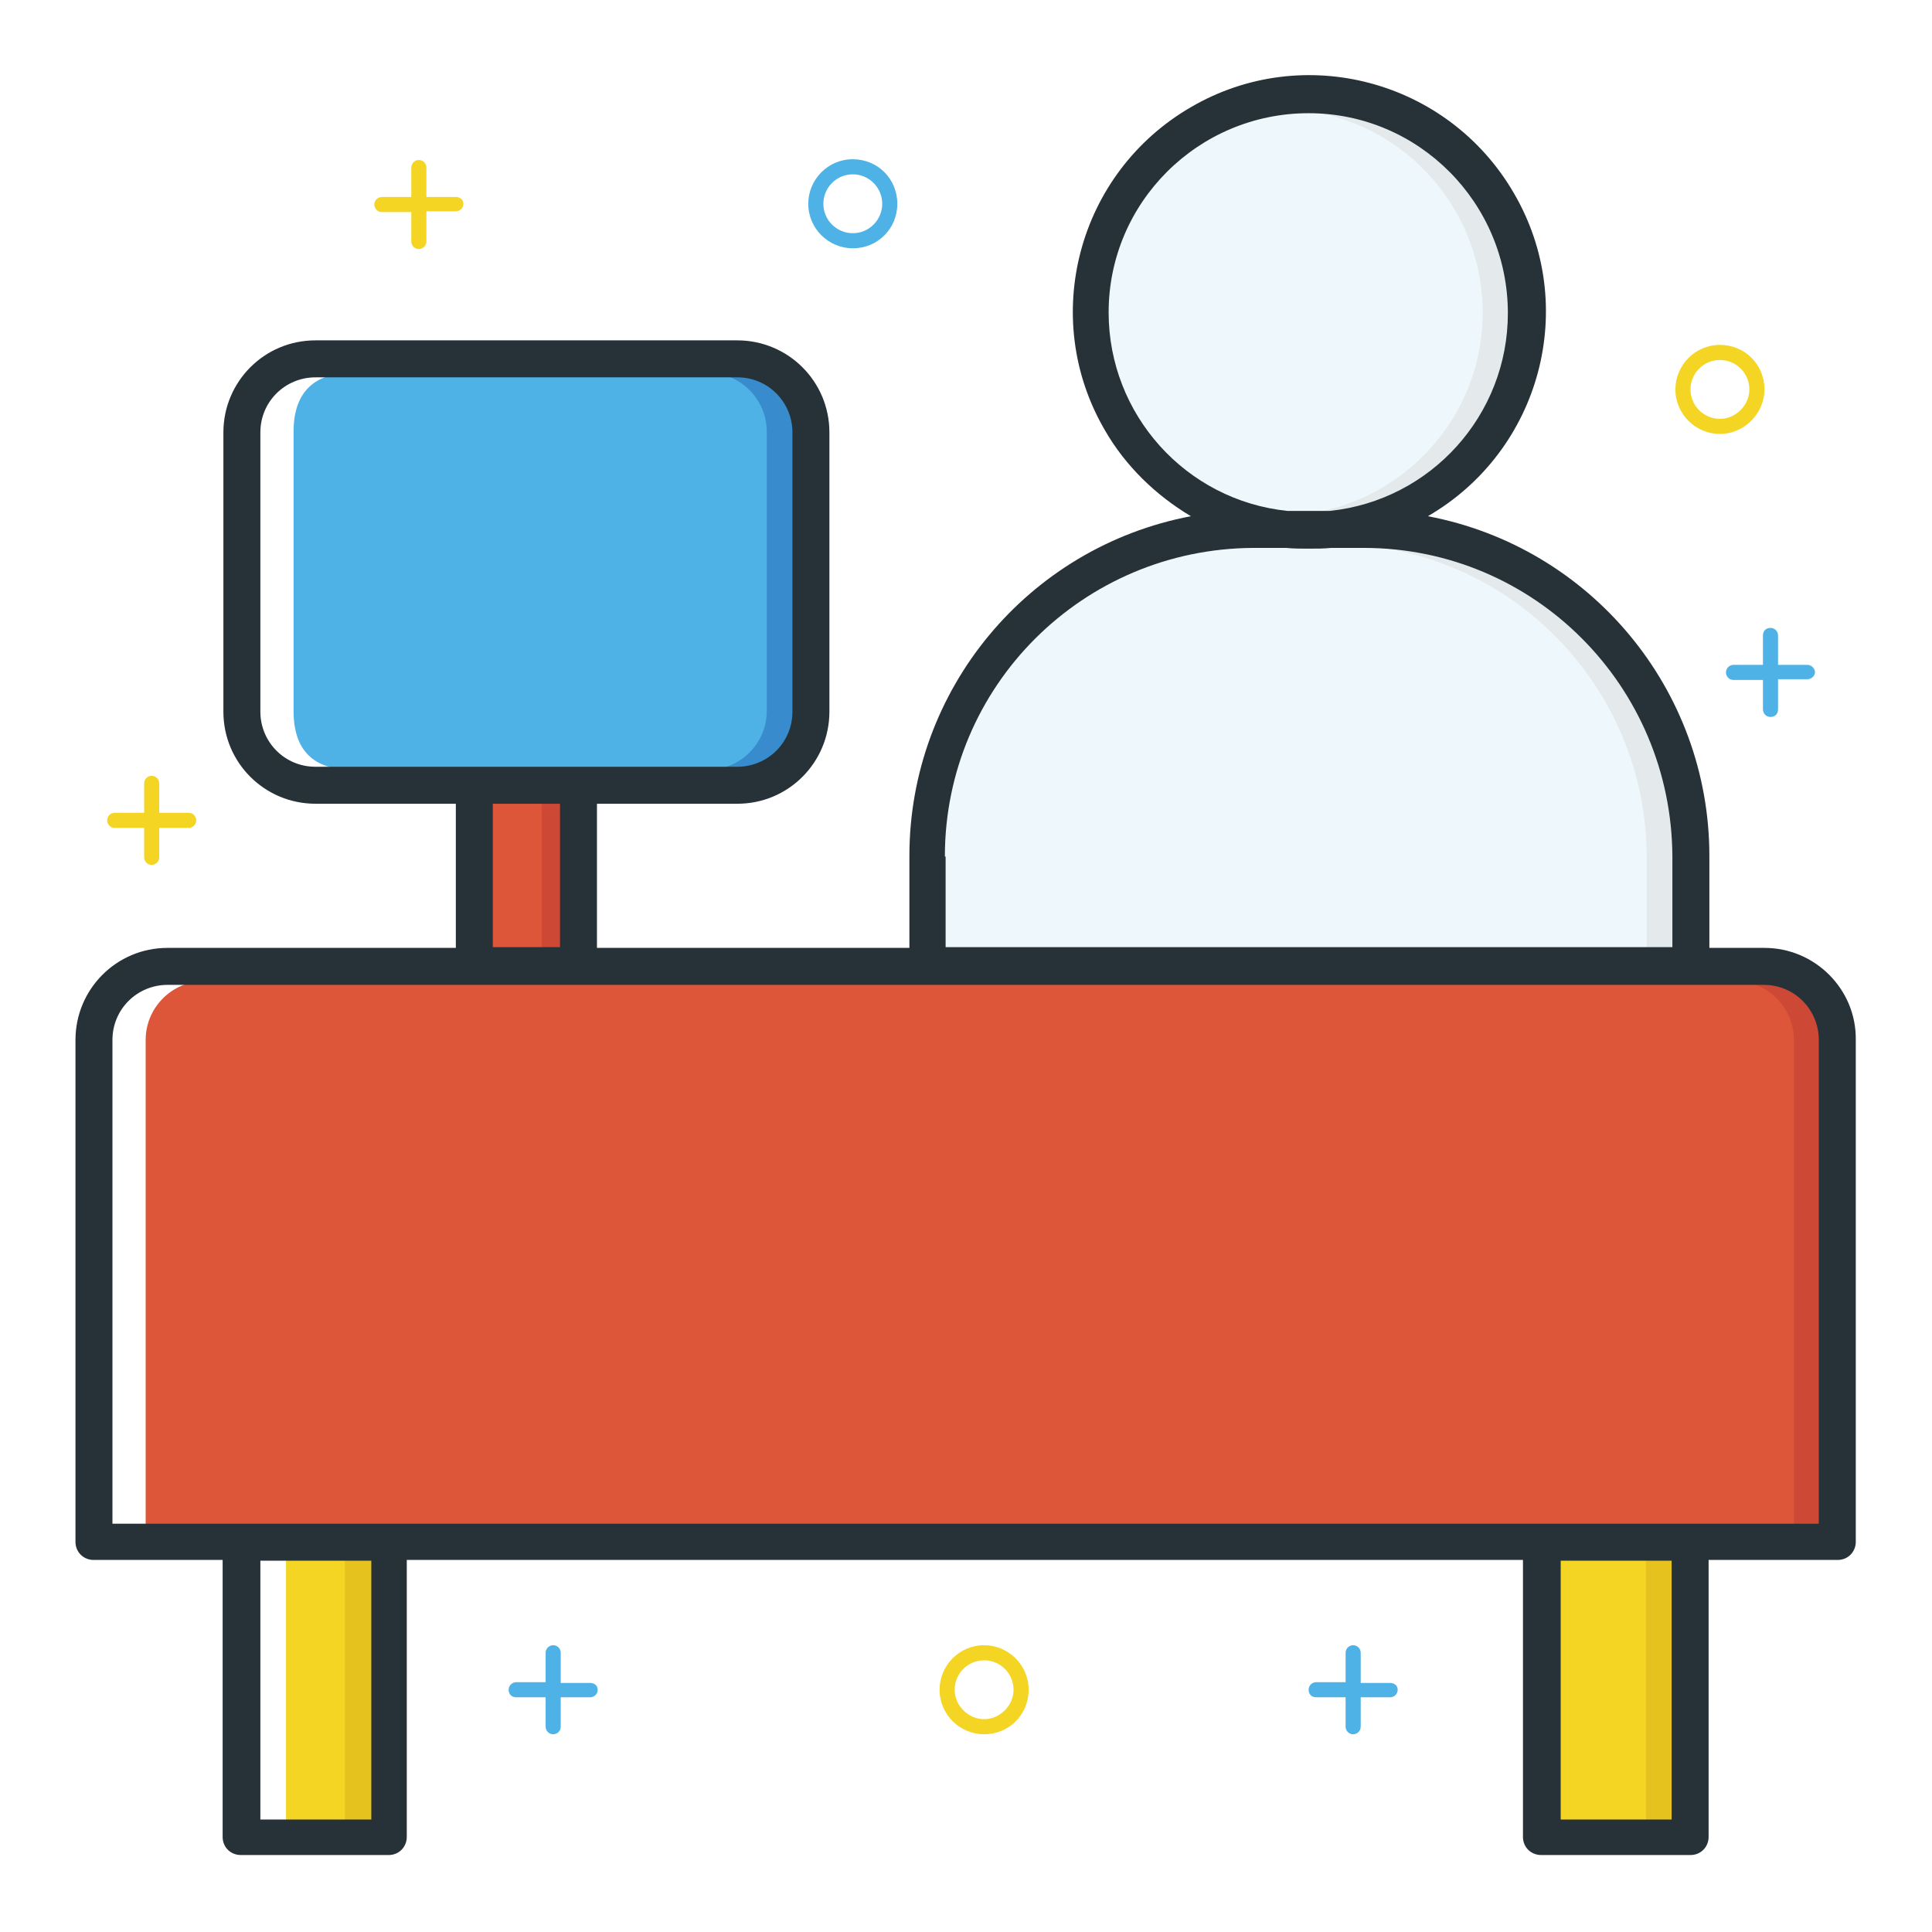
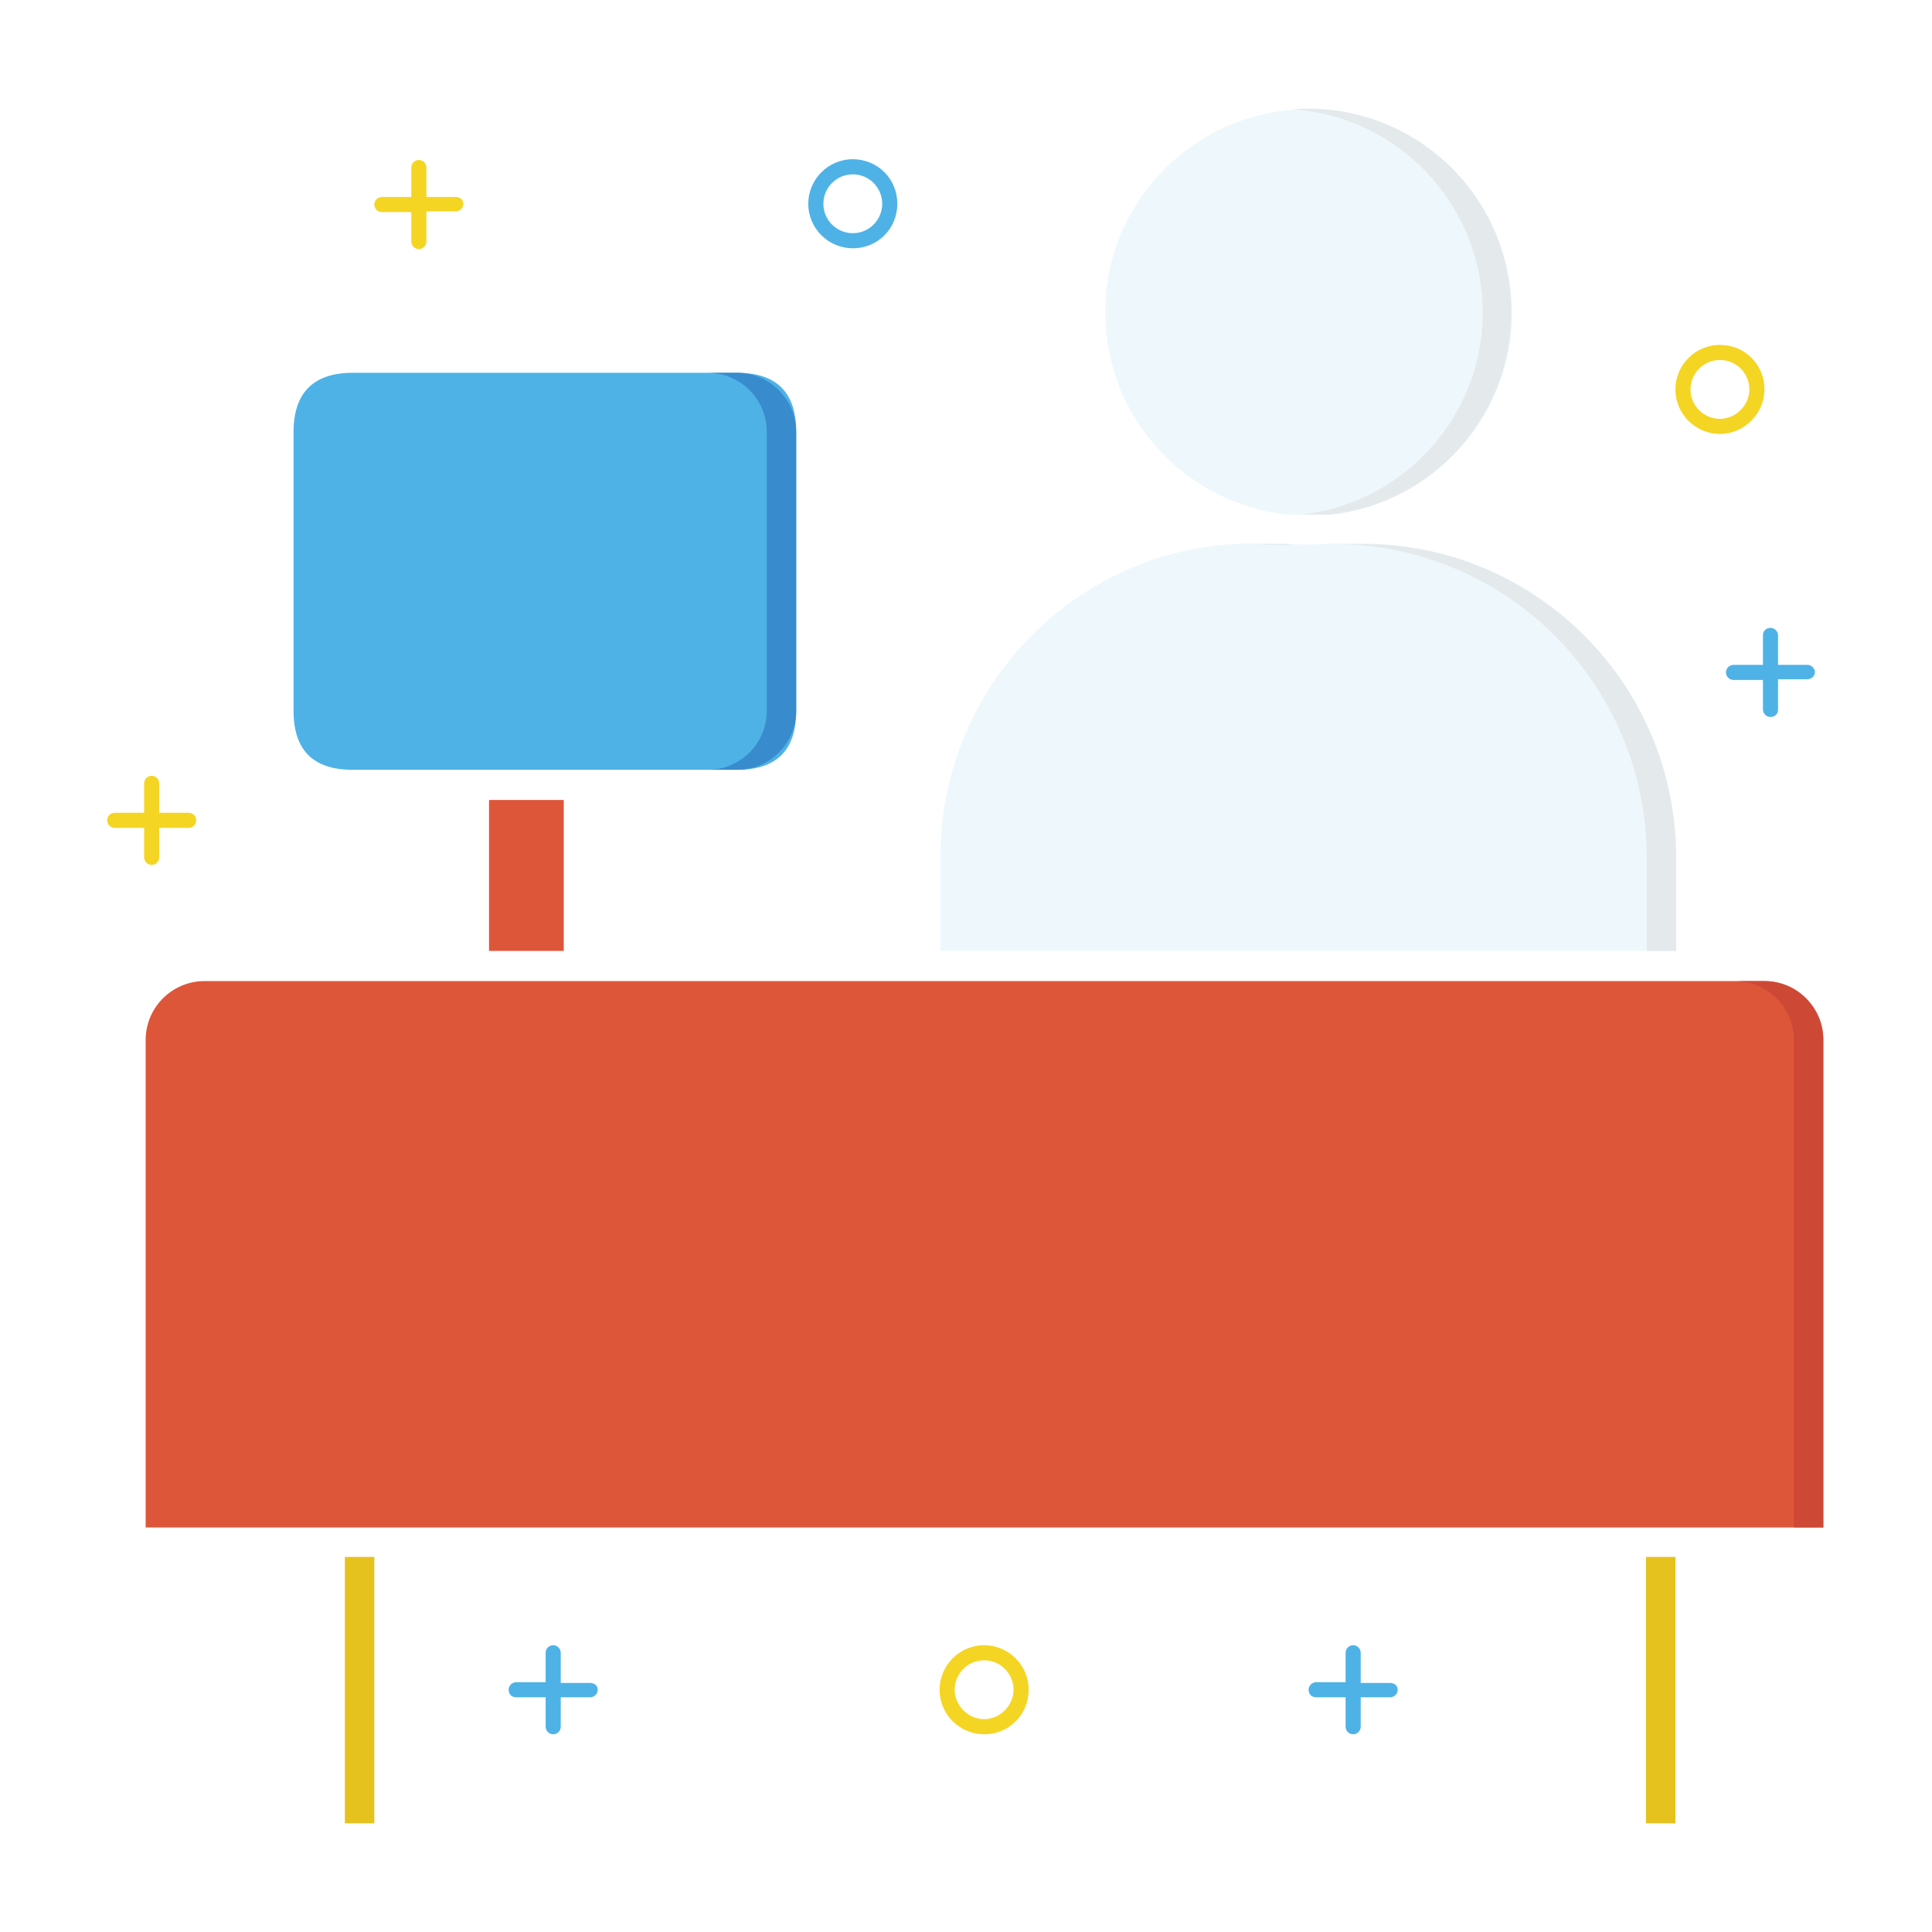
<svg xmlns="http://www.w3.org/2000/svg" version="1.1" x="0px" y="0px" viewBox="0 0 256 256" enable-background="new 0 0 256 256" xml:space="preserve">
  <g>
    <path fill="#f4d523" d="M25,107.7h-3.9v-3.9c0-0.5-0.4-1-1-1c-0.5,0-1,0.4-1,1v3.9h-3.9c-0.5,0-1,0.4-1,1c0,0.5,0.4,1,1,1h3.9v3.9 c0,0.5,0.4,1,1,1c0.5,0,1-0.4,1-1v-3.9H25c0.5,0,1-0.4,1-1C26,108.2,25.6,107.7,25,107.7z M60.4,26.1h-3.9v-3.9c0-0.5-0.4-1-1-1 c-0.5,0-1,0.4-1,1v3.9h-3.9c-0.5,0-1,0.4-1,1c0,0.5,0.4,1,1,1h3.9v3.9c0,0.5,0.4,1,1,1c0.5,0,1-0.4,1-1V28h3.9c0.5,0,1-0.4,1-1 C61.4,26.5,61,26.1,60.4,26.1z" />
    <path fill="#4eb2e6" d="M78.2,223h-3.9V219c0-0.5-0.4-1-1-1c-0.5,0-1,0.4-1,1v3.9h-3.9c-0.5,0-1,0.4-1,1s0.4,1,1,1h3.9v3.9 c0,0.5,0.4,1,1,1c0.5,0,1-0.4,1-1v-3.9h3.9c0.5,0,1-0.4,1-1S78.7,223,78.2,223z M184.2,223h-3.9V219c0-0.5-0.4-1-1-1 c-0.5,0-1,0.4-1,1v3.9h-3.9c-0.5,0-1,0.4-1,1s0.4,1,1,1h3.9v3.9c0,0.5,0.4,1,1,1c0.5,0,1-0.4,1-1v-3.9h3.9c0.5,0,1-0.4,1-1 S184.7,223,184.2,223z M239.5,88.1h-3.9v-3.9c0-0.5-0.4-1-1-1s-1,0.4-1,1v3.9h-3.9c-0.5,0-1,0.4-1,1c0,0.5,0.4,1,1,1h3.9v3.9 c0,0.5,0.4,1,1,1s1-0.4,1-1V90h3.9c0.5,0,1-0.4,1-1C240.4,88.5,240,88.1,239.5,88.1z M113,32.9c-3.2,0-5.9-2.6-5.9-5.9 c0-3.2,2.6-5.9,5.9-5.9s5.9,2.6,5.9,5.9C118.9,30.3,116.3,32.9,113,32.9z M113,23.1c-2.2,0-3.9,1.8-3.9,3.9c0,2.2,1.8,3.9,3.9,3.9 c2.2,0,3.9-1.8,3.9-3.9C116.9,24.9,115.2,23.1,113,23.1z" />
    <path fill="#f4d523" d="M130.4,229.8c-3.2,0-5.9-2.6-5.9-5.9c0-3.2,2.6-5.9,5.9-5.9c3.2,0,5.9,2.6,5.9,5.9 C136.3,227.2,133.7,229.8,130.4,229.8z M130.4,220c-2.2,0-3.9,1.8-3.9,3.9s1.8,3.9,3.9,3.9s3.9-1.8,3.9-3.9S132.6,220,130.4,220z  M227.9,57.5c-3.2,0-5.9-2.6-5.9-5.9c0-3.2,2.6-5.9,5.9-5.9s5.9,2.6,5.9,5.9C233.8,54.8,231.1,57.5,227.9,57.5z M227.9,47.7 c-2.2,0-3.9,1.8-3.9,3.9c0,2.2,1.8,3.9,3.9,3.9s3.9-1.8,3.9-3.9C231.8,49.4,230,47.7,227.9,47.7z" />
    <path fill="#4eb2e6" d="M46.7,49.4h51c5.2,0,7.8,2.6,7.8,7.8v37c0,5.2-2.6,7.8-7.8,7.8h-51c-5.2,0-7.8-2.6-7.8-7.8v-37 C38.9,52.1,41.5,49.4,46.7,49.4z" />
    <path fill="#eef8fc" d="M222,113.4c0-22.8-18.5-41.3-41.4-41.4h-4.3c-2,0.2-4,0.2-6,0h-4.3c-22.8,0-41.3,18.5-41.4,41.4V126H222 V113.4z M170.6,68.2h5.6c14.8-1.6,25.6-14.8,24-29.6c-1.6-14.8-14.8-25.6-29.6-24c-14.8,1.6-25.6,14.8-24,29.6 C147.9,56.8,157.9,66.8,170.6,68.2z" />
    <path fill="#de5639" d="M64.8,106h9.9v20h-9.9V106z" />
-     <path fill="#cd4936" d="M71.8,106h2.9v20h-2.9V106z" />
-     <path fill="#f4d523" d="M206.3,206.3H222v35.3h-15.7V206.3z" />
    <path fill="#de5639" d="M233.8,130H27.1c-4.3,0-7.8,3.5-7.8,7.8v64.6h222.3v-64.6C241.6,133.5,238.1,130,233.8,130z" />
-     <path fill="#f4d523" d="M37.9,206.3h11.8v35.3H37.9V206.3z" />
    <path fill="#388bcc" d="M97.7,49.4h-3.9c4.3,0,7.8,3.5,7.8,7.8v37c0,4.3-3.5,7.8-7.8,7.8h3.9c4.3,0,7.8-3.5,7.8-7.8v-37 C105.5,53,102,49.4,97.7,49.4z" />
    <path fill="#e4eaec" d="M171.4,72.2l-1.1-0.1h-3.9C168.1,72.2,169.8,72.3,171.4,72.2z M180.7,72.1h-3.8 c22.8,0.1,41.2,18.6,41.3,41.4V126h3.9v-12.6C222,90.6,203.5,72.1,180.7,72.1z M173.4,14.4c-0.7,0-1.3,0-2,0.1 c14.9,1.1,26,14,25,28.8c-0.9,13-11.1,23.5-24.1,24.9h3.9c14.8-1.6,25.5-14.9,23.9-29.7C198.7,24.8,187.1,14.4,173.4,14.4z" />
    <path fill="#e5c21d" d="M218.1,206.3h3.9v35.3h-3.9V206.3z" />
    <path fill="#cd4936" d="M233.8,130h-3.9c4.3,0,7.8,3.5,7.8,7.8v64.6h3.9v-64.6C241.6,133.5,238.1,130,233.8,130z" />
    <path fill="#e5c21d" d="M45.7,206.3h3.9v35.3h-3.9V206.3z" />
-     <path fill="#273238" d="M233.8,125.6h-7.3v-12.2c0-22-15.7-40.9-37.3-45c15-8.7,20.1-27.9,11.4-42.8c-8.7-15-27.9-20.1-42.8-11.4 c-15,8.7-20.1,27.9-11.4,42.8c2.7,4.7,6.7,8.6,11.4,11.4c-21.6,4.1-37.3,23-37.3,45v12.2H79.1v-19.1h18.6c6.8,0,12.2-5.5,12.2-12.2 v-37c0-6.8-5.5-12.2-12.2-12.2H41.8c-6.8,0-12.2,5.5-12.2,12.2v37c0,6.8,5.5,12.2,12.2,12.2h18.6v19.1H22.2 c-6.8,0-12.2,5.5-12.2,12.2v66.5c0,1.4,1.1,2.4,2.4,2.4h17.1v36.7c0,1.4,1.1,2.4,2.4,2.4h19.6c1.4,0,2.4-1.1,2.4-2.4v-36.7h147.9 v36.7c0,1.4,1.1,2.4,2.4,2.4H224c1.4,0,2.4-1.1,2.4-2.4v-36.7h17.1c1.4,0,2.4-1.1,2.4-2.4v-66.5C246,131.1,240.5,125.6,233.8,125.6 z M146.9,41.4c0-14.6,11.9-26.4,26.5-26.4c14.6,0,26.4,11.9,26.4,26.5c0,13.5-10.2,24.8-23.6,26.2h-5.6 C157.1,66.3,146.9,54.9,146.9,41.4L146.9,41.4z M125.2,113.5c0-22.6,18.3-40.8,40.9-40.9h4.3c1,0.1,2,0.1,3,0.1s2,0,3-0.1h4.3 c22.6,0,40.8,18.3,40.9,40.9v12h-96.3V113.5z M41.8,101.6c-4.1,0-7.3-3.3-7.3-7.3v-37c0-4.1,3.3-7.3,7.3-7.3h55.9 c4.1,0,7.3,3.3,7.3,7.3v37c0,4.1-3.3,7.3-7.3,7.3H41.8z M74.2,106.5v19h-8.9v-19H74.2z M49.2,241.1H34.5v-34.3h14.7V241.1z  M221.5,241.1h-14.7v-34.3h14.7V241.1z M241.1,201.9H14.9v-64.1c0-4.1,3.3-7.3,7.3-7.3h211.5c4.1,0,7.3,3.3,7.3,7.3V201.9z" />
  </g>
</svg>